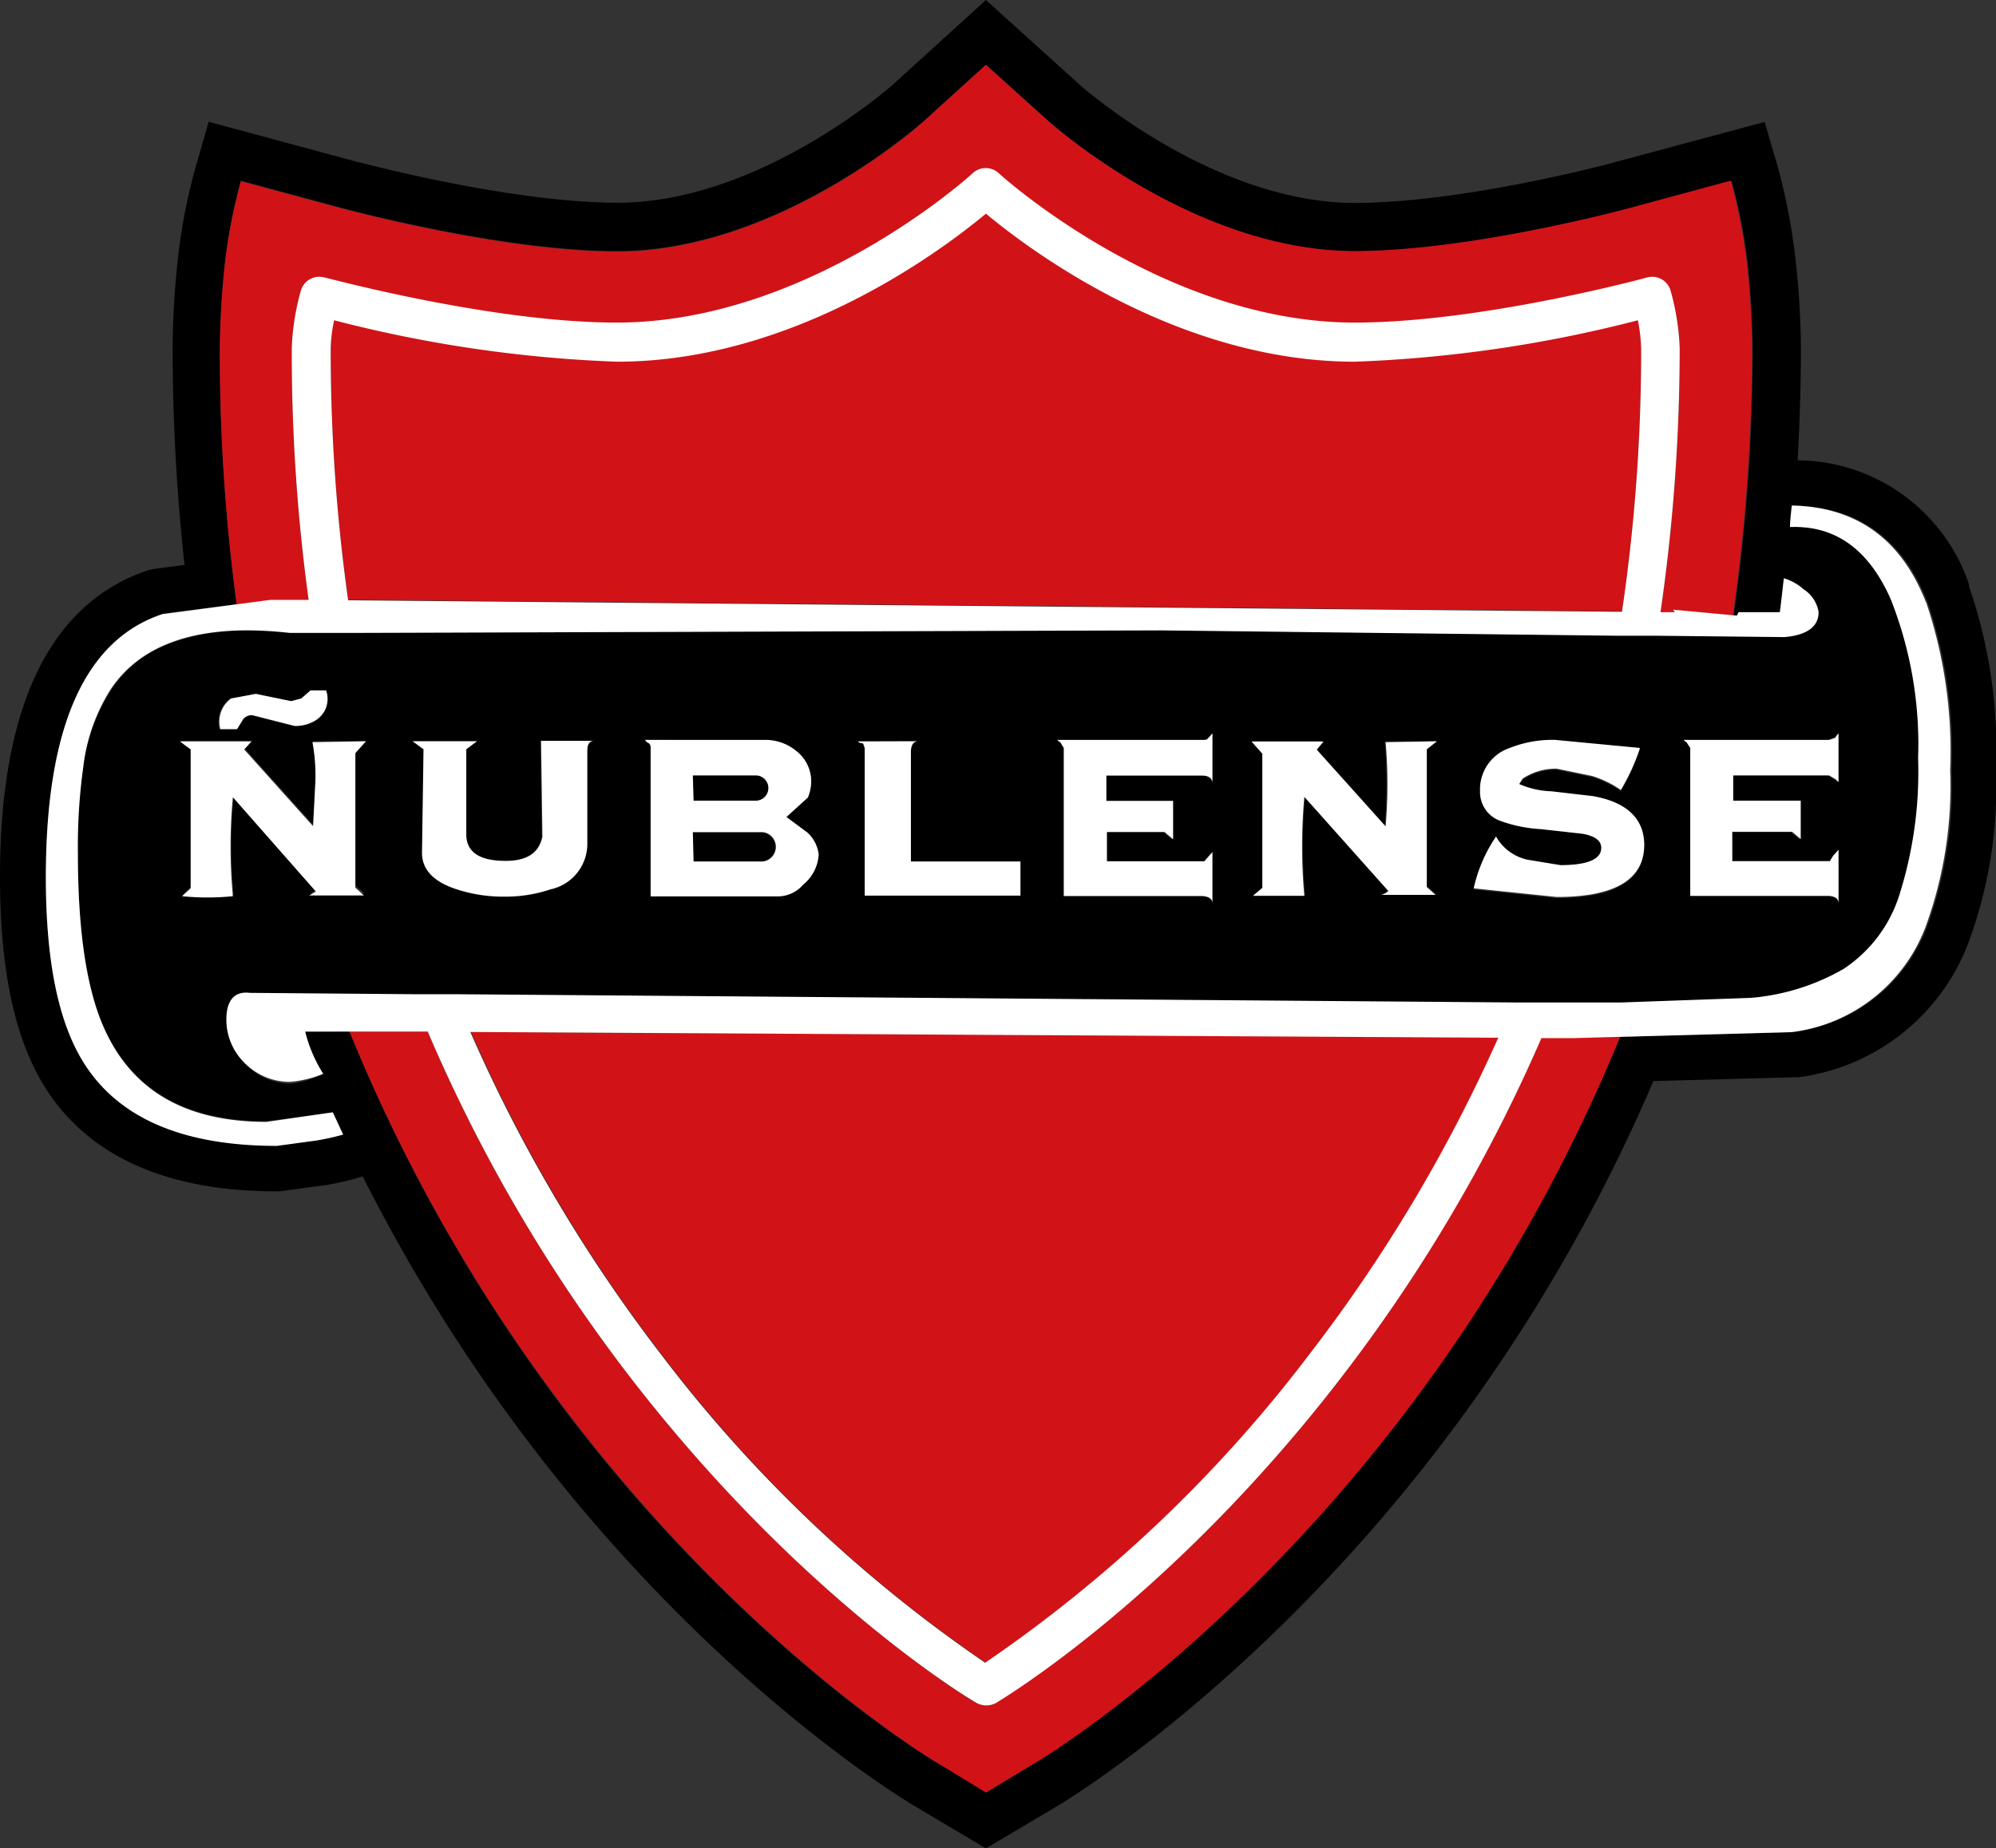
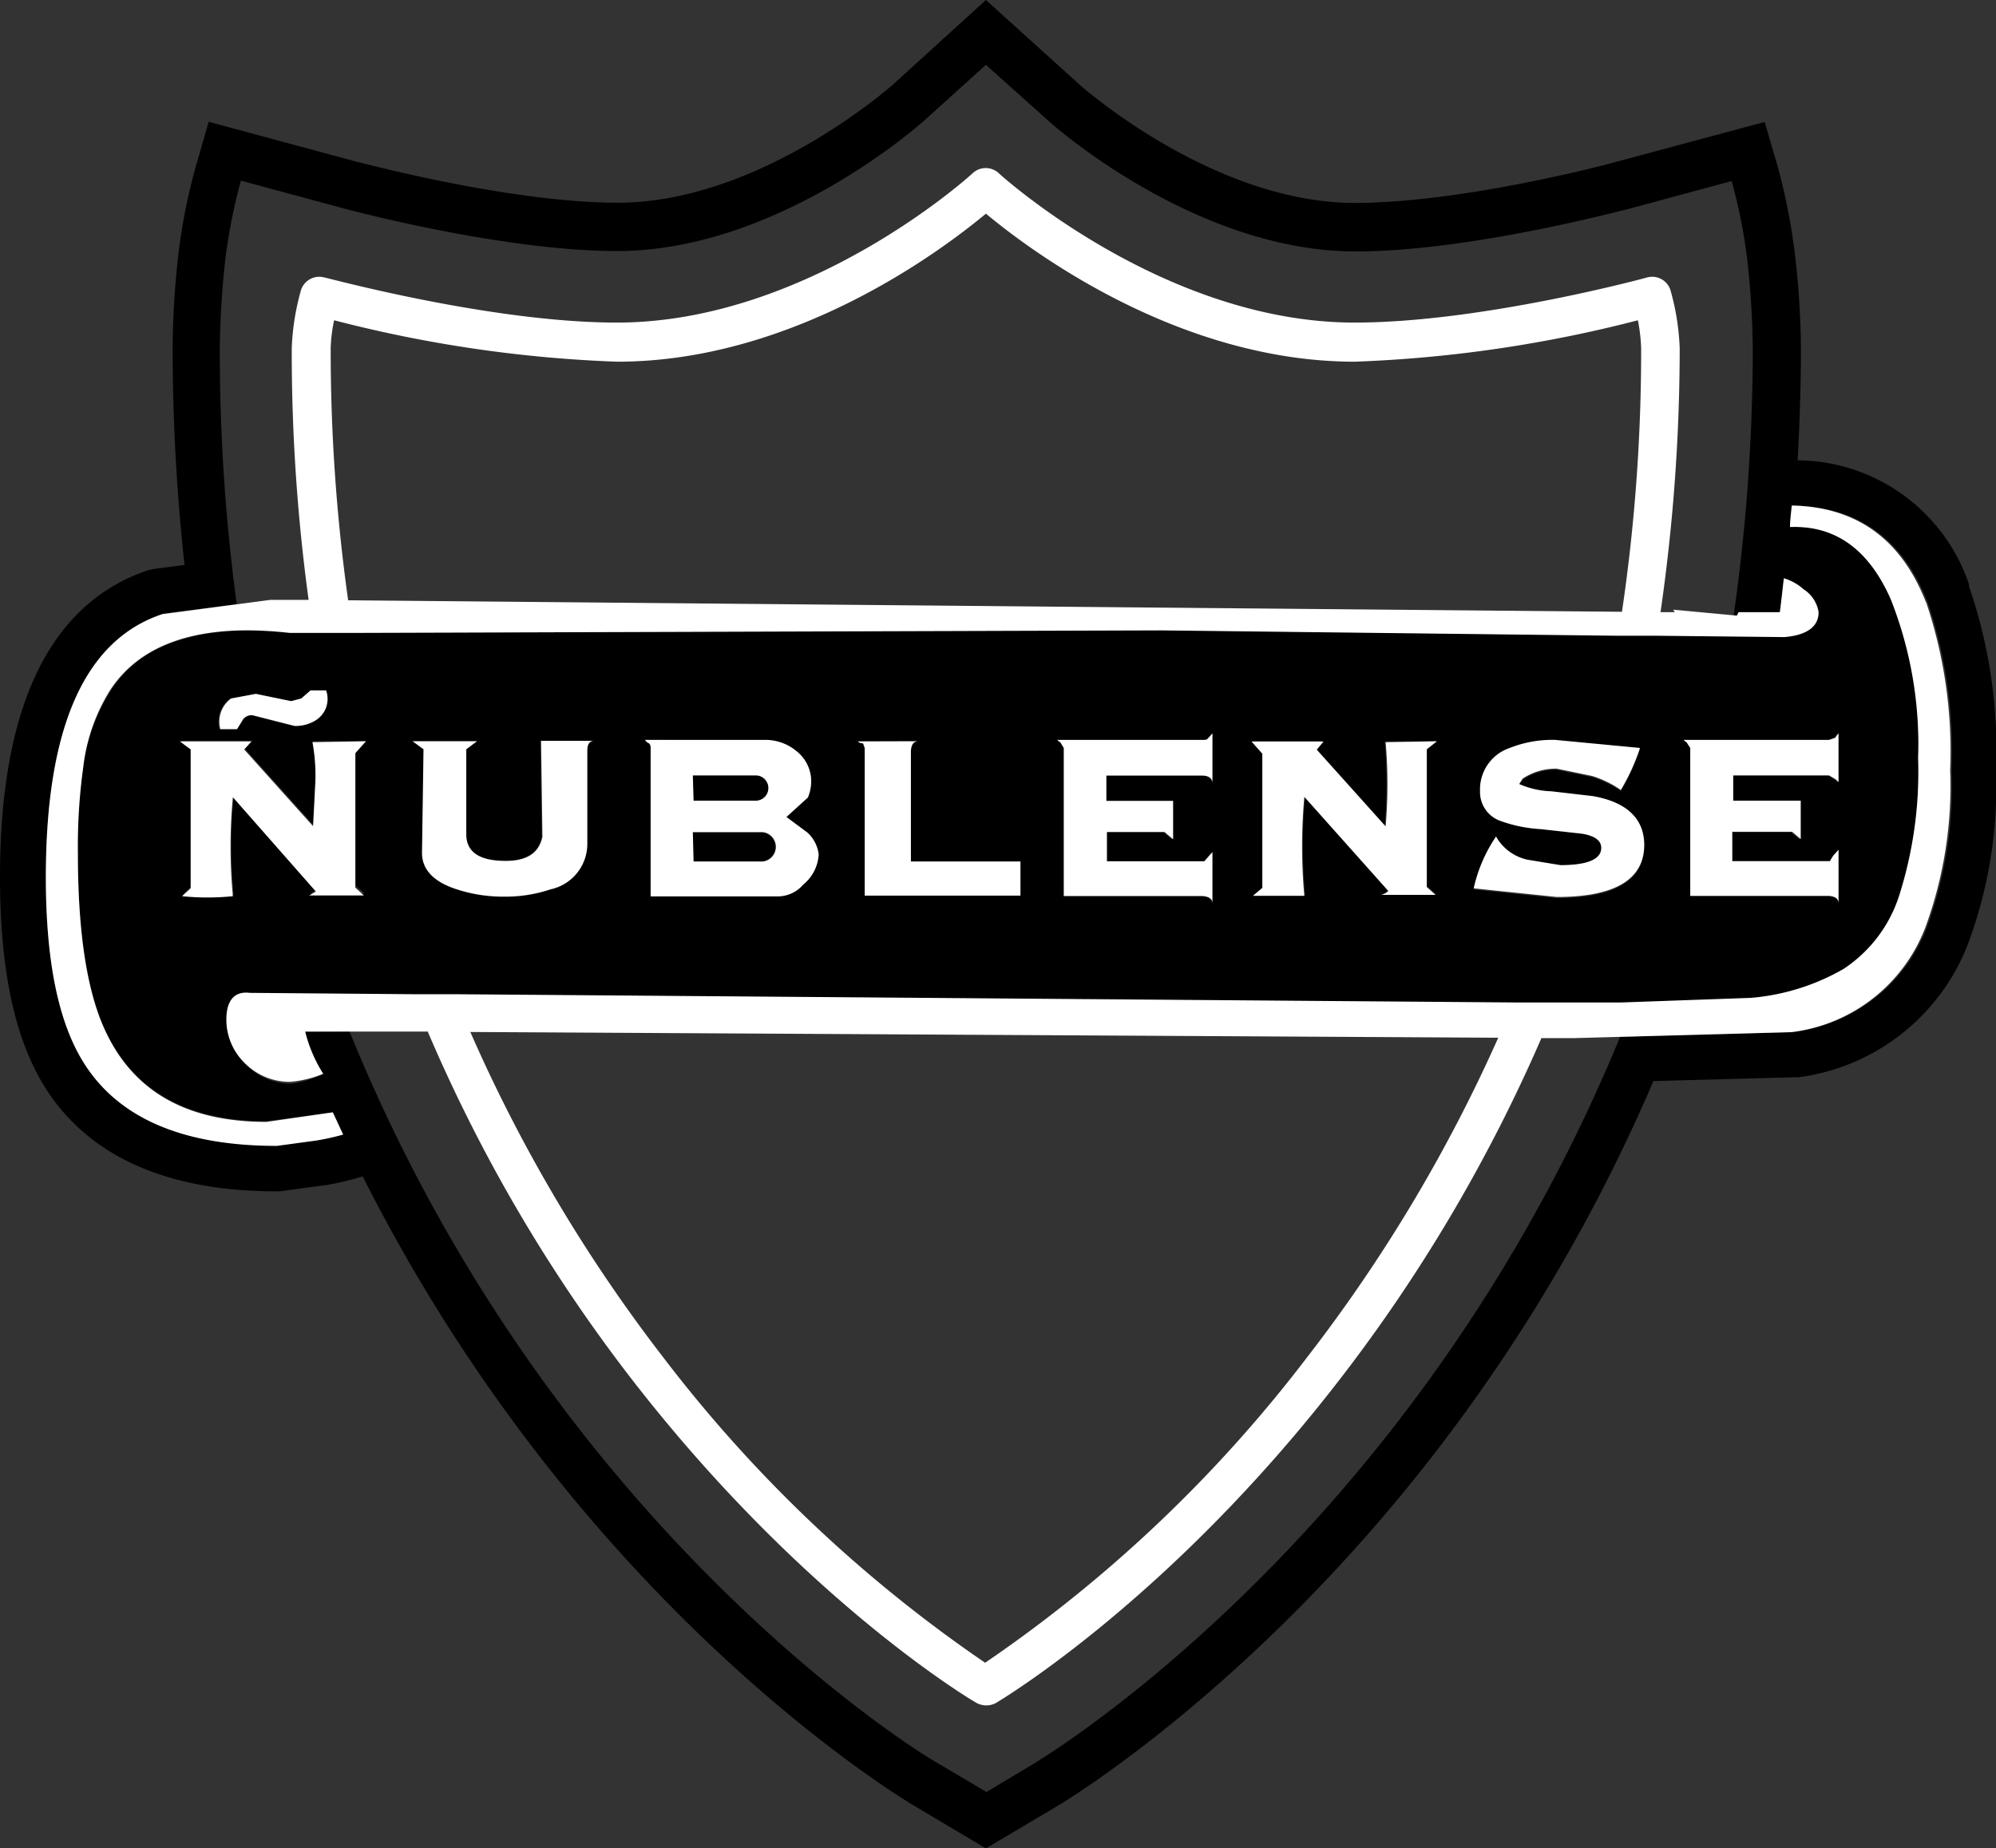
<svg xmlns="http://www.w3.org/2000/svg" viewBox="0 0 104.06 96.38">
  <rect x="0" y="0" width="104.06" height="96.38" fill="#333333" stroke="none" />
  <defs>
    <style>.cls-1{fill:#d11317;}.cls-2{fill:#fff;}</style>
  </defs>
  <g id="Capa_2" data-name="Capa 2">
    <g id="Capa_1-2" data-name="Capa 1">
      <path d="M36.12,41.76V40.44H39.4a.66.66,0,1,1,0,1.32Zm0,3.17V43.4h3.61a.77.77,0,0,1,0,1.53Zm66.51-14.42a26.1,26.1,0,0,1,1.43,9.65,23.45,23.45,0,0,1-1.48,9.11,11,11,0,0,1-8.8,6.9l-.15,0-7.43.2A89.2,89.2,0,0,1,74.73,75.86C65.2,88.14,55.51,93.94,55.11,94.18l-3.71,2.2-3.7-2.2c-.41-.24-10.09-6-19.63-18.32a89.25,89.25,0,0,1-9.16-14.52,15.4,15.4,0,0,1-2,.47h-.05l-2.28.31h-.16c-5.6,0-9.61-1.74-11.91-5.17C.83,54.43,0,50.76,0,45.73c0-8.9,2.6-14.28,7.73-16L8,29.67l1.62-.21A104.34,104.34,0,0,1,9,18.18a45.38,45.38,0,0,1,.31-5,30,30,0,0,1,.89-4.47l.68-2.36,7.74,2.09c.08,0,7.89,2.13,13.59,2.13,7.4,0,14.26-6.09,14.33-6.15L51.4,0l4.9,4.43c.07.06,6.93,6.15,14.33,6.15,5.71,0,13.51-2.1,13.59-2.13L92,6.36l.69,2.36a32.43,32.43,0,0,1,.88,4.47,44.92,44.92,0,0,1,.32,5c0,2-.07,3.92-.17,5.81a9.51,9.51,0,0,1,8.95,6.52m-11.58-17a28.67,28.67,0,0,0-.81-4.08l-5.36,1.45c-.08,0-8.2,2.22-14.25,2.22-8.44,0-15.93-6.73-16-6.8L51.4,3.38,48.18,6.29c-.08.07-7.56,6.8-16,6.8-6.05,0-14.17-2.2-14.25-2.22L12.56,9.42a28.67,28.67,0,0,0-.81,4.08,45.4,45.4,0,0,0-.29,4.68,98.76,98.76,0,0,0,.88,13.32L8.48,32c-4.07,1.35-6.09,6-6.09,13.72,0,4.5.69,7.78,2.12,9.9,1.85,2.75,5.16,4.11,9.93,4.11l2.06-.28a13.11,13.11,0,0,0,1.39-.31L17.35,58l-3.46.46c-4.08,0-6.84-1.53-8.33-4.6-1-2.05-1.5-5.19-1.5-9.4A30,30,0,0,1,4.34,40a9.68,9.68,0,0,1,1.39-3.9C7,34,9.32,33,12.53,32.88a21.42,21.42,0,0,1,2.58.13h3.3l42.14-.16,23.83.28,2.05,0,3.79,0,2.81,0c1.18-.1,1.78-.55,1.78-1.29A1.74,1.74,0,0,0,94,30.71a2.78,2.78,0,0,0-1-.55c-.07.59-.13,1.19-.21,1.77H90.68l-.09.18-.21,0a98.88,98.88,0,0,0,1-13.91,45.4,45.4,0,0,0-.29-4.68M18.22,53.78A86.86,86.86,0,0,0,30.05,74.32C39.29,86.22,48.58,91.8,49,92l2.43,1.44L53.83,92c.39-.23,9.68-5.81,18.92-17.71A86.93,86.93,0,0,0,84.46,54.07l9-.25a8.59,8.59,0,0,0,7-5.47,21.38,21.38,0,0,0,1.29-8.19,24.29,24.29,0,0,0-1.25-8.75c-1.3-3.31-3.64-5-7-5.05,0,.37,0,.75-.09,1.12,2.36-.09,4.1,1.16,5.25,3.76A20.61,20.61,0,0,1,100,39.53a21.28,21.28,0,0,1-1,7.21,7.22,7.22,0,0,1-2.89,3.84,11.61,11.61,0,0,1-4.81,1.5l-6.15.22-.58,0-3.46,0H78.94l-55.26-.43-2.19,0-4,0-4.39,0c-.8-.1-1.22.39-1.22,1.4a3.16,3.16,0,0,0,1,2.3,3.29,3.29,0,0,0,2.31.94A5.74,5.74,0,0,0,16.85,56a7.45,7.45,0,0,1-.94-2.2ZM87.77,38.59l.17.14.18.28v7.73h7.24c.32,0,.46.14.49.39V44.34l-.28.31-.17.28H90.31V43.4h3.07l.45.38v-2H90.31V40.44h5l.35.21.14.14V38.24l-.17.24-.32.11ZM16.19,36l-.49.42-.53.14-1.84-.38L12,36.43a1.49,1.49,0,0,0-.56,1.6h.87l.32-.52a.57.57,0,0,1,.48-.21l2.2.56a1.94,1.94,0,0,0,1.08-.28A1.31,1.31,0,0,0,17,36Zm2.89,2.65H16.29a9.5,9.5,0,0,1,.14,2.3l-.07,2.09-3.59-4,.38-.42H9.42l.56.42v7.18l-.45.41a13,13,0,0,0,2.65,0,27.8,27.8,0,0,1,0-5.16l4.33,4.92-.35.2H19l-.45-.41v-7Zm3,.42v5.4c0,.87.59,1.53,1.74,1.92a7.76,7.76,0,0,0,2.44.38,7.4,7.4,0,0,0,2.44-.38A2.42,2.42,0,0,0,30.58,44V39.15c0-.32.1-.49.35-.52H28.17l.07,5c-.17.84-.8,1.26-1.91,1.26-1.36,0-2.06-.45-2.06-1.39V39.08l.56-.42H21.48Zm11.54-.49.17.14c.1,0,.17.1.17.28v7.73h6.56a1.75,1.75,0,0,0,1.36-.62,2.17,2.17,0,0,0,.8-1.57A1.82,1.82,0,0,0,42,43.4L41,42.6l1.12-1a2.24,2.24,0,0,0,.17-.87,2,2,0,0,0-.76-1.54,2.53,2.53,0,0,0-1.57-.59Zm14.25.07H44.69a.4.4,0,0,0,.28.1l.11.25v7.7H53.2V44.93H47.45V39.15c0-.32.14-.45.38-.49M63,38.48c0,.07-.14.11-.32.11H55.11l.18.14.17.28v7.73h7.21c.32,0,.49.14.49.39V44.45l-.42.48H57.66V43.4h3l.45.38v-2H57.66V40.44h5c.32,0,.49.14.53.38V38.24Zm11.92.18H72.19a25.74,25.74,0,0,1,0,4.39l-3.59-4,.35-.42H65.29l.56.63v7l-.49.41,2.68,0a28.67,28.67,0,0,1,0-5.16l4.32,4.92a.7.7,0,0,1-.38.2h2.89l-.46-.41V39.08Zm3.1,5a7.8,7.8,0,0,0-1.19,2.72l4.33.45c3,0,4.56-.91,4.56-2.72,0-1.36-.91-2.23-2.68-2.54l-2.16-.25a4.51,4.51,0,0,1-1.68-.38l.18-.28a3.1,3.1,0,0,1,1.78-.52l1.84.38a5.39,5.39,0,0,1,1.5.73,10.86,10.86,0,0,0,1-2.19l-4.42-.42a6,6,0,0,0-2.37.42,2.28,2.28,0,0,0-1.54,2.19,1.6,1.6,0,0,0,1,1.54,7.35,7.35,0,0,0,2.16.45l2.16.24c.66.11,1,.35,1,.74,0,.59-.7.9-2.13.9l-1.7-.28A2.48,2.48,0,0,1,78,43.61" />
-       <path class="cls-1" d="M91.05,13.5a45.4,45.4,0,0,1,.29,4.68,98.78,98.78,0,0,1-1,13.91l-3.11-.29.08.14h-.74a96.43,96.43,0,0,0,1-13.75,12.77,12.77,0,0,0-.47-3,1,1,0,0,0-1.24-.69c-.09,0-8.67,2.34-15.24,2.34-10,0-18.46-7.7-18.54-7.78a1,1,0,0,0-1.38,0c-.08.08-8.57,7.78-18.54,7.78-6.57,0-15.15-2.32-15.24-2.34a1,1,0,0,0-1.24.69,12.77,12.77,0,0,0-.47,3,95.61,95.61,0,0,0,.88,13.11l-2,0-1.75.23a98.76,98.76,0,0,1-.88-13.32,45.4,45.4,0,0,1,.29-4.68,28.67,28.67,0,0,1,.81-4.08l5.36,1.45c.08,0,8.2,2.22,14.25,2.22,8.45,0,15.93-6.73,16-6.8L51.4,3.38l3.22,2.91c.08.07,7.57,6.8,16,6.8,6.05,0,14.17-2.2,14.25-2.22l5.36-1.45a28.67,28.67,0,0,1,.81,4.08M84.46,54.07A86.72,86.72,0,0,1,72.75,74.32C63.51,86.22,54.22,91.8,53.83,92L51.4,93.47,49,92c-.39-.23-9.68-5.81-18.92-17.71A87,87,0,0,1,18.22,53.79H22.3A82.64,82.64,0,0,0,33,72c8.8,11.34,17.5,16.56,17.86,16.78a1.07,1.07,0,0,0,1,0C52.28,88.58,61,83.36,69.79,72a83.36,83.36,0,0,0,10.57-17.9h1.73Zm-6.31,0A81.08,81.08,0,0,1,68.24,70.7a72.42,72.42,0,0,1-16.84,16,72.42,72.42,0,0,1-16.84-16,80.82,80.82,0,0,1-10-16.89Zm-60-22.8a94,94,0,0,1-.91-13.13,8,8,0,0,1,.18-1.47,68.44,68.44,0,0,0,14.75,2.16c9.22,0,16.95-5.82,19.23-7.72,2.28,1.9,10,7.72,19.23,7.72a68.55,68.55,0,0,0,14.76-2.16,8.94,8.94,0,0,1,.17,1.47,93,93,0,0,1-1,13.73Z" />
      <path class="cls-2" d="M100.42,31.41a24.29,24.29,0,0,1,1.25,8.75,21.38,21.38,0,0,1-1.29,8.19,8.59,8.59,0,0,1-7,5.47l-11.32.31H80.36A83.36,83.36,0,0,1,69.79,72C61,83.36,52.28,88.58,51.92,88.8a1.07,1.07,0,0,1-1,0C50.52,88.58,41.82,83.36,33,72A82.64,82.64,0,0,1,22.3,53.79H15.91a7.45,7.45,0,0,0,.94,2.2,5.74,5.74,0,0,1-1.74.42,3.29,3.29,0,0,1-2.31-.94,3.16,3.16,0,0,1-1-2.3c0-1,.42-1.5,1.22-1.4l8.44.07,2.19,0,55.26.43h2.19l3.46,0,6.73-.24a11.61,11.61,0,0,0,4.81-1.5A7.22,7.22,0,0,0,99,46.74a21.28,21.28,0,0,0,1-7.21,20.61,20.61,0,0,0-1.43-8.29c-1.15-2.6-2.89-3.85-5.25-3.76,0-.37.06-.75.09-1.12,3.37.07,5.71,1.74,7,5.05M78.15,54.11l-53.63-.3a80.82,80.82,0,0,0,10,16.89,72.42,72.42,0,0,0,16.84,16,72.42,72.42,0,0,0,16.84-16,81.08,81.08,0,0,0,9.91-16.59M94,30.71a1.74,1.74,0,0,1,.81,1.22c0,.74-.6,1.19-1.78,1.29l-6.6-.07-2.05,0-23.83-.28L18.41,33h-3.3c-4.6-.52-7.74.49-9.38,3A9.68,9.68,0,0,0,4.34,40a30,30,0,0,0-.28,4.5c0,4.21.49,7.35,1.5,9.4,1.49,3.07,4.25,4.6,8.33,4.6L17.35,58l.54,1.16a13.11,13.11,0,0,1-1.39.31l-2.06.28c-4.77,0-8.08-1.36-9.93-4.11-1.43-2.12-2.12-5.4-2.12-9.9,0-7.77,2-12.37,6.09-13.72l5.61-.74,2,0a95.61,95.61,0,0,1-.88-13.11,12.77,12.77,0,0,1,.47-3,1,1,0,0,1,1.24-.7c.09,0,8.67,2.35,15.24,2.35,10,0,18.46-7.7,18.54-7.78a1,1,0,0,1,1.38,0c.08.08,8.57,7.78,18.54,7.78,6.58,0,15.15-2.32,15.24-2.35a1,1,0,0,1,1.24.7,12.77,12.77,0,0,1,.47,3,96.43,96.43,0,0,1-1,13.75h.74l-.08-.13,3.32.31.09-.18h2.15c.08-.58.14-1.18.21-1.77a2.78,2.78,0,0,1,1,.55m-75.85.6,66.41.6a93,93,0,0,0,1-13.73,8.94,8.94,0,0,0-.17-1.47,68.66,68.66,0,0,1-14.76,2.16c-9.21,0-16.95-5.82-19.23-7.72-2.28,1.9-10,7.72-19.23,7.72a68.44,68.44,0,0,1-14.75-2.16,8,8,0,0,0-.18,1.47,94,94,0,0,0,.91,13.13m69.62,7.28h7.59l.32-.11.17-.24v2.55l-.14-.14-.35-.21h-5v1.32h3.52v2l-.45-.38H90.31v1.53H95.4l.17-.28.28-.31v2.79c0-.25-.17-.35-.49-.39H88.12V39l-.18-.28ZM16.19,36H17a1.31,1.31,0,0,1-.56,1.57,1.94,1.94,0,0,1-1.08.28l-2.2-.56a.57.57,0,0,0-.48.21l-.32.52h-.87a1.49,1.49,0,0,1,.56-1.6l1.29-.24,1.84.38.53-.14Zm2.89,2.65-.56.63v7l.45.41H16.12l.35-.2-4.33-4.92a27.8,27.8,0,0,0,0,5.16,13,13,0,0,1-2.65,0l.45-.41V39.08l-.56-.42h3.73l-.38.42,3.59,4L16.43,41a9.5,9.5,0,0,0-.14-2.3Zm3,.42-.56-.42h3.35l-.56.42v4.43c0,.94.7,1.39,2.06,1.39,1.11,0,1.74-.42,1.91-1.26l-.07-5h2.76c-.25,0-.35.2-.35.52V44a2.42,2.42,0,0,1-1.92,2.37,7.4,7.4,0,0,1-2.44.38,7.76,7.76,0,0,1-2.44-.38C22.63,46,22,45.35,22,44.48Zm14.08,2.68H39.4a.66.66,0,1,0,0-1.32H36.12Zm0,3.17h3.61a.77.77,0,0,0,0-1.53H36.12Zm-2.54-6.34h6.34a2.53,2.53,0,0,1,1.57.59,2,2,0,0,1,.76,1.54,2.24,2.24,0,0,1-.17.87L41,42.6l1.08.8a1.82,1.82,0,0,1,.6,1.15,2.17,2.17,0,0,1-.8,1.57,1.75,1.75,0,0,1-1.36.62H33.92V39c0-.18-.07-.25-.17-.28Zm14.25.07c-.24,0-.35.17-.38.49v5.78H53.2v1.78H45.08V39L45,38.76a.4.4,0,0,1-.28-.1ZM63,38.48l.21-.24v2.58c0-.24-.21-.38-.53-.38h-5v1.32h3.48v2l-.45-.38h-3v1.53h5.08l.42-.48v2.68c0-.25-.17-.35-.49-.39H55.46V39l-.17-.28-.18-.14h7.56c.18,0,.28,0,.32-.11m11.92.18-.53.42v7.18l.46.41H72a.7.7,0,0,0,.38-.2L68,41.55a28.67,28.67,0,0,0,0,5.16l-2.68,0,.49-.41v-7l-.56-.63H69l-.35.42,3.59,4a25.74,25.74,0,0,0,0-4.39Zm3.1,5a2.48,2.48,0,0,0,1.64,1.18l1.7.28c1.43,0,2.13-.31,2.13-.9,0-.39-.35-.63-1-.74l-2.16-.24a7.35,7.35,0,0,1-2.16-.45,1.6,1.6,0,0,1-1-1.54A2.28,2.28,0,0,1,78.71,39a6,6,0,0,1,2.37-.42L85.5,39a10.86,10.86,0,0,1-1,2.19,5.39,5.39,0,0,0-1.5-.73l-1.84-.38a3.1,3.1,0,0,0-1.78.52l-.18.28a4.51,4.51,0,0,0,1.68.38l2.16.25c1.77.31,2.68,1.18,2.68,2.54,0,1.81-1.53,2.72-4.56,2.72l-4.33-.45A7.8,7.8,0,0,1,78,43.61" />
    </g>
  </g>
</svg>